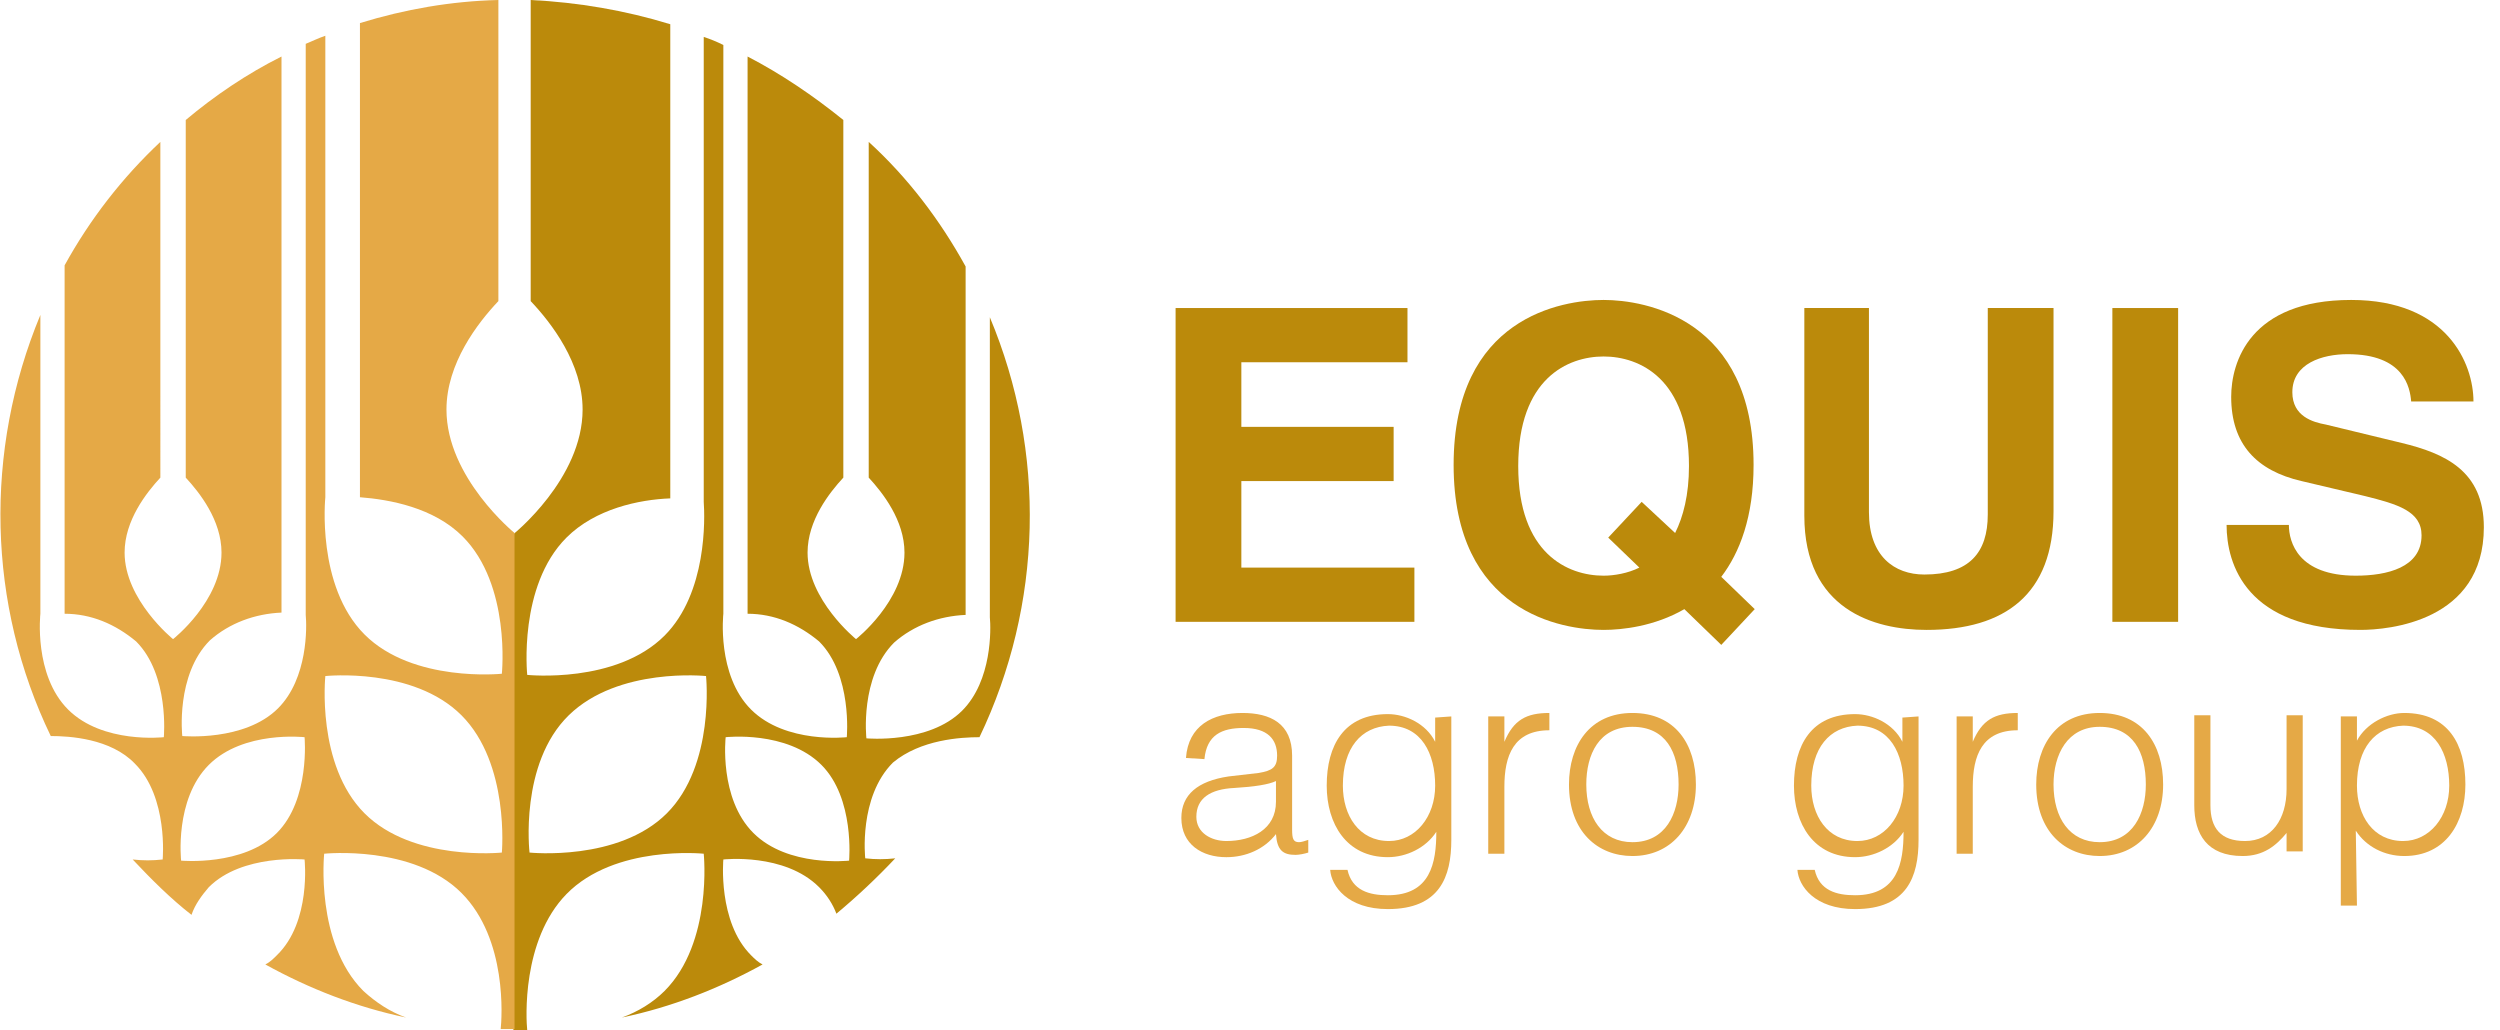
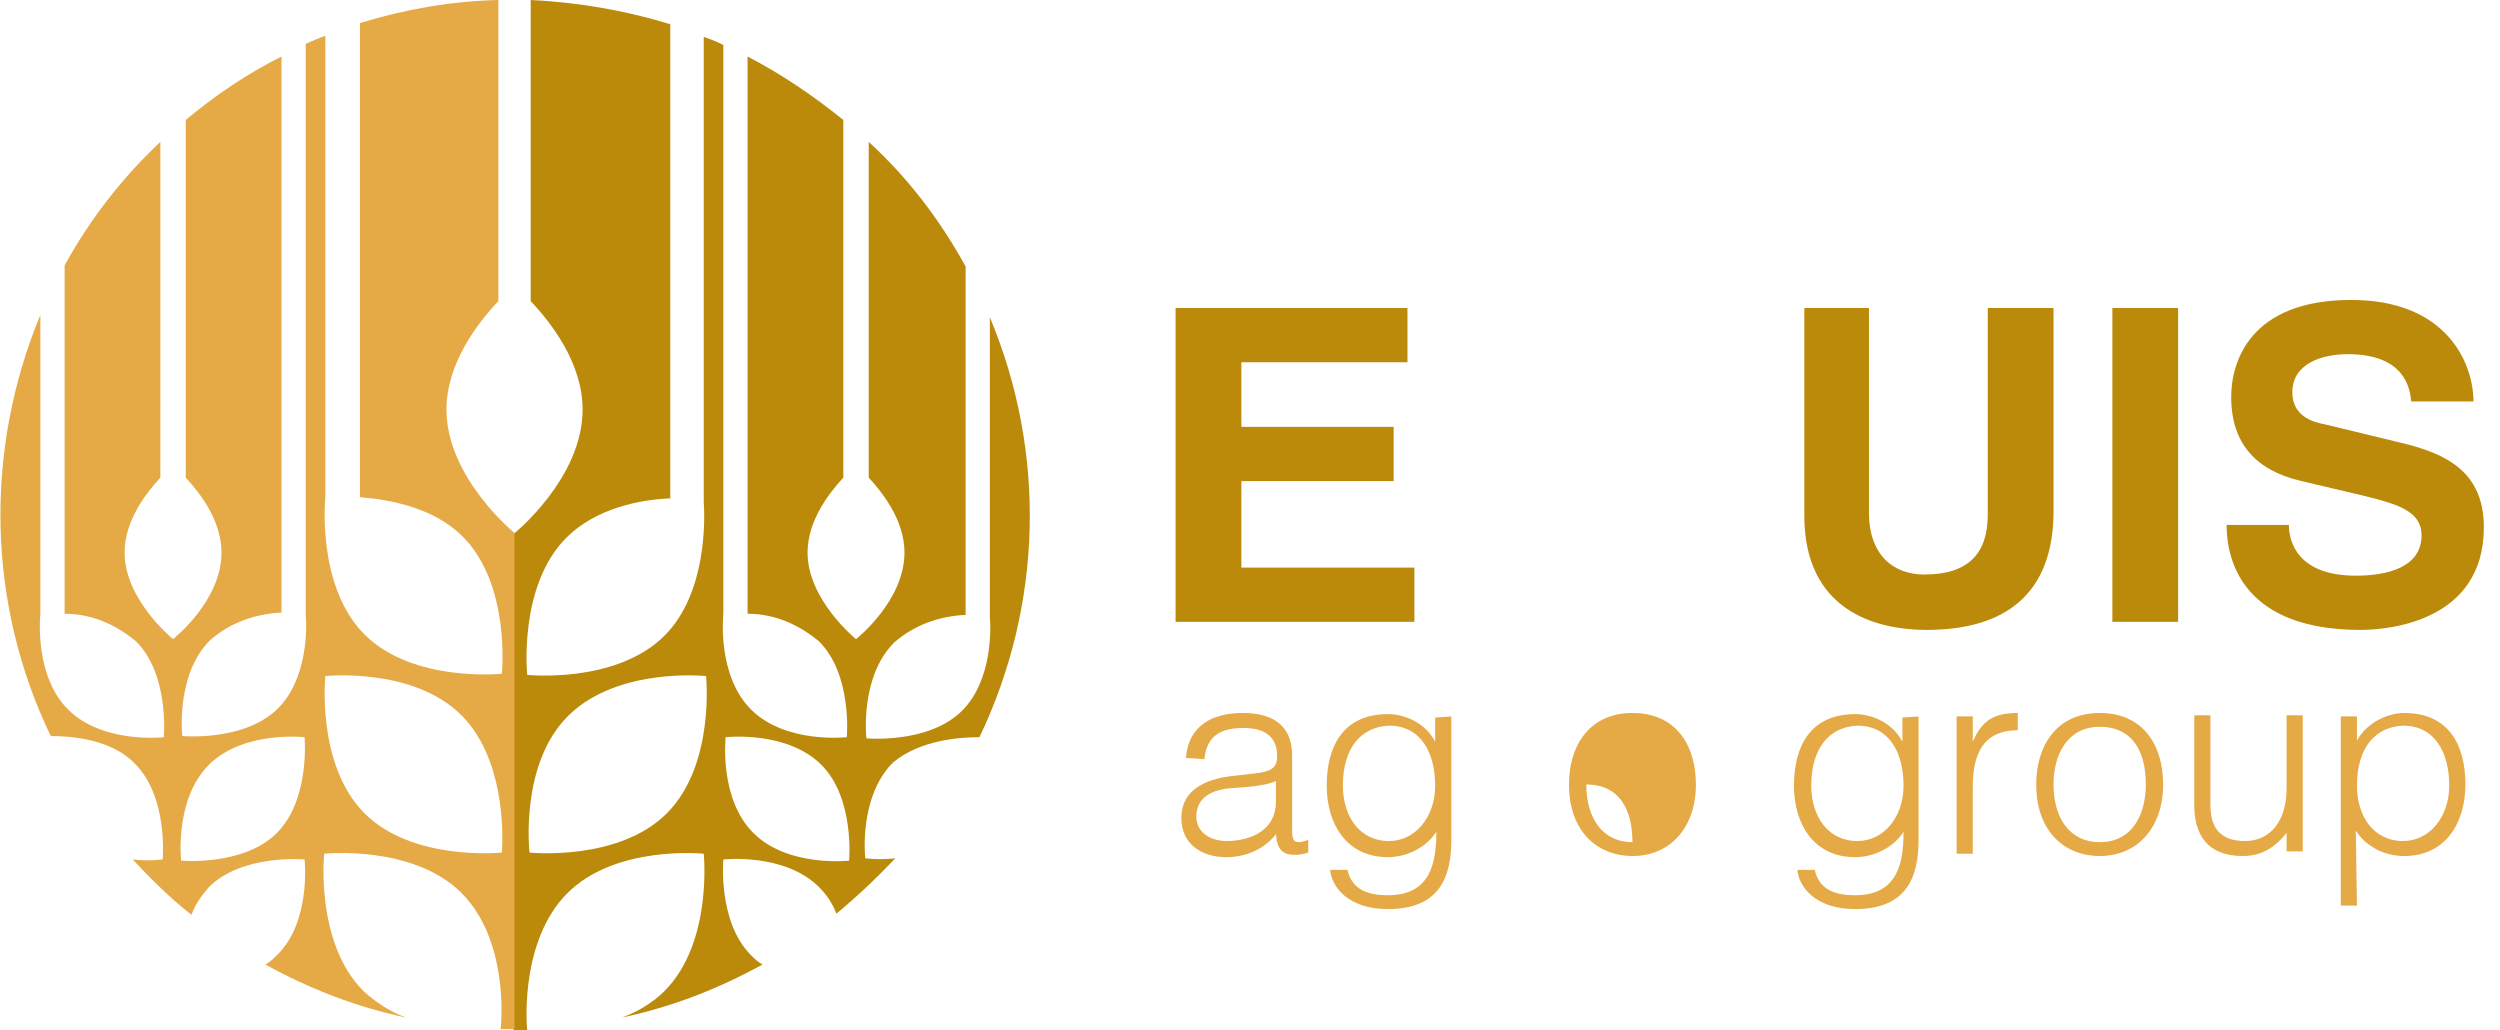
<svg xmlns="http://www.w3.org/2000/svg" baseProfile="tiny" id="Layer_1" x="0px" y="0px" viewBox="0 0 216.7 89.3" xml:space="preserve">
  <title>EQUISAsset 2gor</title>
  <g id="Layer_2">
    <g id="Layer_1-2">
      <g>
        <path fill="#BB8A0B" d="M122,26.7v4.7h-14.4V37h13.2v4.7h-13.2v7.5h15v4.7h-20.7V26.7H122z" />
-         <path fill="#BB8A0B" d="M149.2,55.9l-3.2-3.1c-2.6,1.5-5.4,1.8-7,1.8c-3.6,0-13-1.5-13-14.3S135.4,26,139,26s13,1.6,13,14.3 c0,4.5-1.2,7.6-2.8,9.7l2.9,2.8L149.2,55.9z M142.3,43.5l2.9,2.7c0.7-1.4,1.2-3.3,1.2-5.8c0-7.6-4.3-9.5-7.4-9.5 s-7.4,1.9-7.4,9.5s4.3,9.5,7.4,9.5c0.9,0,2.1-0.2,3.1-0.7l-2.7-2.6L142.3,43.5z" />
        <path fill="#BB8A0B" d="M162,26.7v17.7c0,3.8,2.2,5.4,4.8,5.4c3.9,0,5.5-1.9,5.5-5.2V26.7h5.7v17.6c0,7.2-4.2,10.3-11,10.3 c-4.6,0-10.6-1.8-10.6-9.9v-18C156.4,26.7,162,26.7,162,26.7z" />
        <path fill="#BB8A0B" d="M188.8,53.9h-5.7V26.7h5.7V53.9z" />
        <path fill="#BB8A0B" d="M198.4,45.5c0,1.5,0.8,4.4,5.8,4.4c2.7,0,5.7-0.7,5.7-3.5c0-2.1-2.1-2.7-4.9-3.4l-5.5-1.3 c-3.9-0.9-6.1-3.2-6.1-7.3c0-3,1.6-8.4,10.4-8.4c8.3,0,10.6,5.5,10.6,8.8H209c-0.1-1.2-0.6-4.1-5.5-4.1c-2.2,0-4.8,0.8-4.8,3.3 c0,2.1,1.8,2.6,2.9,2.8l6.6,1.6c3.7,0.9,7.1,2.4,7.1,7.3c0,8.2-8.3,8.9-10.7,8.9c-9.9,0-11.6-5.7-11.6-9.1H198.4z" />
      </g>
      <g>
        <path fill="#E5A946" d="M102.8,65.7c0.2-2.8,2.3-3.9,4.9-3.9c2.4,0,4.3,0.9,4.3,3.7v6.4c0,0.8,0.1,1.1,0.6,1.1 c0.2,0,0.5-0.1,0.8-0.2v1.1c-0.3,0.1-0.8,0.2-1.1,0.2c-1.1,0-1.6-0.4-1.7-1.8l0,0c-1,1.3-2.6,2-4.3,2c-2.1,0-3.9-1.1-3.9-3.4 c0-2,1.4-3.2,4.1-3.6l2.6-0.3c1.2-0.2,1.6-0.5,1.6-1.5c0-1.4-0.8-2.4-2.9-2.4c-1.9,0-3.2,0.6-3.4,2.7L102.8,65.7L102.8,65.7z M107,68.3c-2.1,0.1-3.3,0.9-3.3,2.5c0,1.4,1.3,2.1,2.6,2.1c2.2,0,4.3-1,4.3-3.4v-1.8C110,68,108.7,68.2,107,68.3z" />
        <path fill="#E5A946" d="M125.8,62.1v10.7c0,3.2-1,6-5.5,6c-3.5,0-4.9-2-5-3.4h1.5c0.4,1.8,1.9,2.2,3.5,2.2c3.7,0,4.2-2.8,4.2-5.5 c-0.9,1.4-2.6,2.2-4.2,2.2c-3.6,0-5.3-2.9-5.3-6.2c0-3.5,1.5-6.2,5.3-6.2c1.5,0,3.3,0.8,4.1,2.4l0,0v-2.1L125.8,62.1L125.8,62.1z M116.4,68.1c0,2.6,1.4,4.8,4,4.8c2.3,0,4-2.1,4-4.8c0-2.8-1.2-5.2-4-5.2C118,63,116.4,64.8,116.4,68.1z" />
-         <path fill="#E5A946" d="M130.4,64.3L130.4,64.3c0.8-1.9,1.9-2.5,3.9-2.5v1.5c-3.1,0-3.9,2.2-3.9,4.9V74H129V62.1h1.4V64.3z" />
-         <path fill="#E5A946" d="M147,68c0,3.7-2.2,6.2-5.5,6.2c-3,0-5.5-2.1-5.5-6.2c0-3.4,1.8-6.2,5.5-6.2S147,64.5,147,68z M137.5,68 c0,2.9,1.4,5,4,5c2.9,0,4-2.5,4-5c0-2.8-1.1-5-4-5S137.5,65.4,137.5,68z" />
+         <path fill="#E5A946" d="M147,68c0,3.7-2.2,6.2-5.5,6.2c-3,0-5.5-2.1-5.5-6.2c0-3.4,1.8-6.2,5.5-6.2S147,64.5,147,68z M137.5,68 c0,2.9,1.4,5,4,5c0-2.8-1.1-5-4-5S137.5,65.4,137.5,68z" />
        <path fill="#E5A946" d="M166.3,62.1v10.7c0,3.2-1,6-5.5,6c-3.5,0-4.9-2-5-3.4h1.5c0.4,1.8,1.9,2.2,3.5,2.2c3.7,0,4.2-2.8,4.2-5.5 c-0.9,1.4-2.6,2.2-4.2,2.2c-3.6,0-5.3-2.9-5.3-6.2c0-3.5,1.5-6.2,5.3-6.2c1.5,0,3.3,0.8,4.1,2.4l0,0v-2.1L166.3,62.1L166.3,62.1z M157,68.1c0,2.6,1.4,4.8,4,4.8c2.3,0,4-2.1,4-4.8c0-2.8-1.2-5.2-4-5.2C158.6,63,157,64.8,157,68.1z" />
        <path fill="#E5A946" d="M171,64.3L171,64.3c0.8-1.9,1.9-2.5,3.9-2.5v1.5c-3.1,0-3.9,2.2-3.9,4.9V74h-1.4V62.1h1.4V64.3z" />
        <path fill="#E5A946" d="M187.5,68c0,3.7-2.2,6.2-5.5,6.2c-3,0-5.5-2.1-5.5-6.2c0-3.4,1.8-6.2,5.5-6.2S187.5,64.5,187.5,68z M178,68c0,2.9,1.4,5,4,5c2.9,0,4-2.5,4-5c0-2.8-1.1-5-4-5C179.2,63,178,65.4,178,68z" />
        <path fill="#E5A946" d="M191.6,62.1v7.7c0,2,0.9,3.1,3,3.1c2.3,0,3.6-1.9,3.6-4.5V62h1.4v11.8h-1.4v-1.6l0,0c-0.9,1.1-2,2-3.8,2 c-3.1,0-4.2-1.9-4.2-4.4V62h1.4V62.1z" />
        <path fill="#E5A946" d="M204.3,78.5h-1.4V62.1h1.4v2.1l0,0c0.8-1.5,2.6-2.4,4.1-2.4c3.8,0,5.3,2.7,5.3,6.2c0,3.3-1.7,6.2-5.3,6.2 c-1.7,0-3.3-0.8-4.2-2.2L204.3,78.5L204.3,78.5z M204.3,68.1c0,2.6,1.4,4.8,4,4.8c2.3,0,4-2.1,4-4.8c0-2.8-1.2-5.2-4-5.2 C205.9,63,204.3,64.8,204.3,68.1z" />
      </g>
      <path fill="#BB8A0B" d="M84.9,63.9c5.5-11.5,5.8-24.7,0.9-36.4v26l0,0c0.1,1,0.2,5.5-2.4,8.1c-2.9,2.9-8.3,2.4-8.3,2.4 s-0.6-5.3,2.4-8.3c1.7-1.5,3.9-2.3,6.2-2.4V23.1c-2.2-4-5-7.7-8.4-10.8v29.1c1.2,1.3,3.1,3.7,3.1,6.5c0,4.2-4.2,7.5-4.2,7.5 S70,52,70,47.9c0-2.8,1.9-5.2,3.1-6.5v-31c-2.6-2.1-5.4-4-8.3-5.5v48.3c2.3,0,4.4,0.9,6.2,2.4c2.9,2.9,2.4,8.3,2.4,8.3 s-5.3,0.6-8.3-2.4s-2.4-8.3-2.4-8.3V3.9c-0.6-0.3-1.1-0.5-1.7-0.7v40.3l0,0c0.1,1.4,0.3,7.9-3.4,11.6c-4.2,4.2-11.9,3.4-11.9,3.4 s-0.8-7.7,3.4-11.9c2.5-2.5,6.3-3.3,9-3.4V2.1C54.2,0.9,50.1,0.2,46,0v26.1c1.8,1.9,4.5,5.4,4.5,9.4c0,6-6,10.8-6,10.8v43 c0.4,0,0.8,0,1.2,0c-0.1-0.9-0.5-7.8,3.4-11.8C53.3,73.2,61,74,61,74s0.8,7.7-3.4,11.9c-1,1-2.3,1.8-3.7,2.3 c4.3-0.9,8.4-2.5,12.2-4.6c-0.4-0.2-0.7-0.5-1-0.8c-2.9-2.9-2.4-8.3-2.4-8.3s5.3-0.6,8.3,2.4c0.7,0.7,1.2,1.5,1.5,2.3 c1.8-1.5,3.5-3.1,5.1-4.8c-0.9,0.1-1.7,0.1-2.6,0c0,0-0.6-5.3,2.4-8.3C79.8,64.1,83.3,63.9,84.9,63.9z M57.8,70.5 c-4.2,4.2-11.9,3.4-11.9,3.4S45,66.2,49.3,62s11.9-3.4,11.9-3.4S62,66.3,57.8,70.5L57.8,70.5z M73.6,74.6c0,0-5.3,0.6-8.3-2.4 s-2.4-8.3-2.4-8.3s5.3-0.6,8.3,2.4C74.1,69.2,73.6,74.6,73.6,74.6L73.6,74.6z" />
      <path fill="#E5A946" d="M38.7,35.5c0-4,2.7-7.5,4.5-9.4V0c-4.1,0.1-8.1,0.8-12,2v41.1c2.6,0.2,6.4,0.9,8.9,3.4 c4.2,4.2,3.4,11.9,3.4,11.9s-7.7,0.8-11.9-3.4s-3.4-11.9-3.4-11.9v-40c-0.6,0.2-1.2,0.5-1.7,0.7v49.5l0,0c0.1,1,0.2,5.5-2.4,8.1 c-2.9,2.9-8.3,2.4-8.3,2.4s-0.6-5.3,2.4-8.3c1.7-1.5,3.9-2.3,6.2-2.4V4.9c-3,1.5-5.8,3.4-8.3,5.5v31c1.2,1.3,3.1,3.7,3.1,6.5 c0,4.2-4.2,7.5-4.2,7.5s-4.2-3.4-4.2-7.5c0-2.8,1.9-5.2,3.1-6.5V12.3C10.6,15.4,7.8,19,5.6,23v30.2c2.3,0,4.4,0.9,6.2,2.4 c2.9,2.9,2.4,8.3,2.4,8.3s-5.3,0.6-8.3-2.4s-2.4-8.3-2.4-8.3V27.3c-4.9,11.8-4.6,25.1,0.9,36.5c1.6,0,5.2,0.2,7.3,2.4 c2.9,2.9,2.4,8.3,2.4,8.3c-0.9,0.1-1.7,0.1-2.6,0c1.6,1.7,3.3,3.4,5.1,4.8c0.3-0.9,0.9-1.7,1.5-2.4c2.9-2.9,8.3-2.4,8.3-2.4 s0.6,5.4-2.4,8.3c-0.3,0.3-0.6,0.6-1,0.8c3.8,2.1,7.9,3.7,12.2,4.6c-1.4-0.5-2.6-1.3-3.7-2.3C27.3,81.7,28.1,74,28.1,74 s7.7-0.8,11.9,3.4c4,4,3.5,10.9,3.4,11.8c0.4,0,0.8,0,1.2,0v-43C44.6,46.2,38.7,41.4,38.7,35.5z M24,72.2 c-2.9,2.9-8.3,2.4-8.3,2.4s-0.6-5.3,2.4-8.3s8.3-2.4,8.3-2.4S26.9,69.3,24,72.2z M43.5,73.9c0,0-7.7,0.8-11.9-3.4 s-3.4-11.9-3.4-11.9S35.8,57.8,40,62S43.5,73.9,43.5,73.9z" />
    </g>
  </g>
</svg>